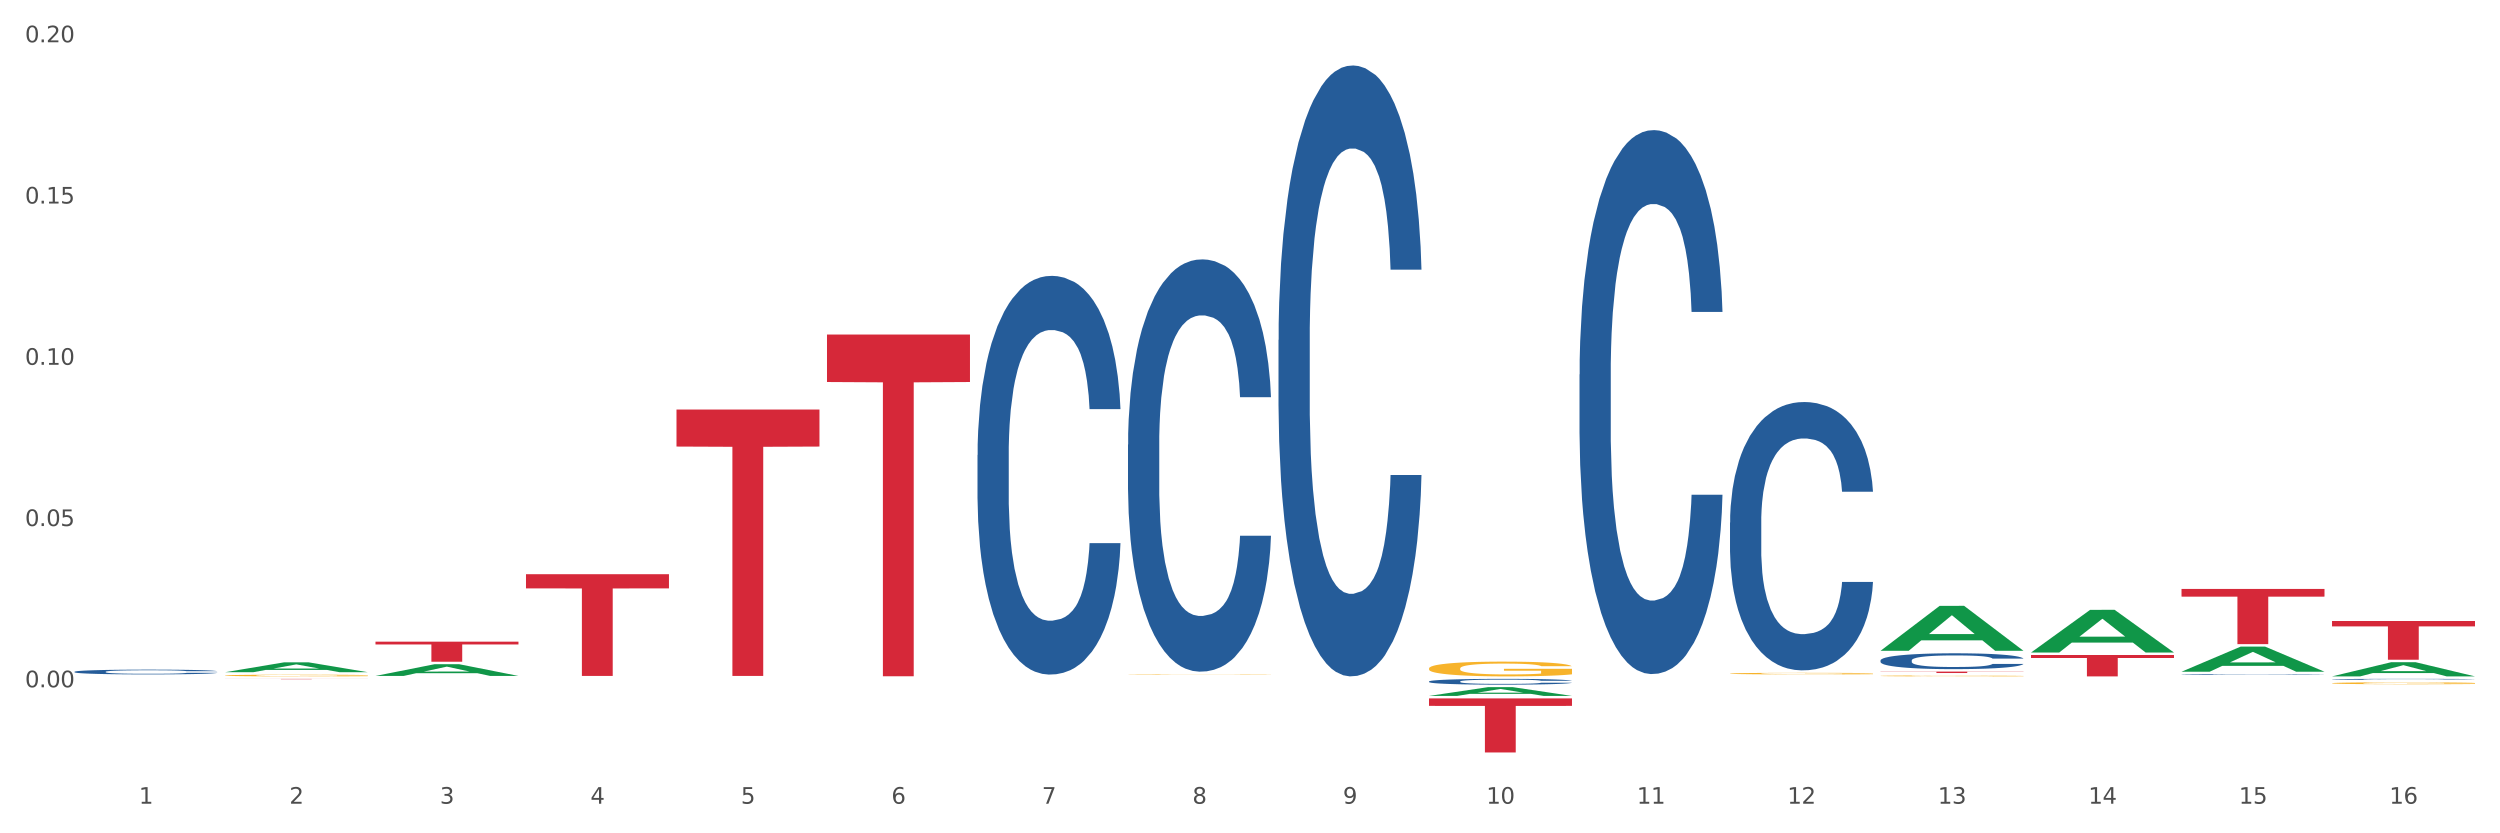
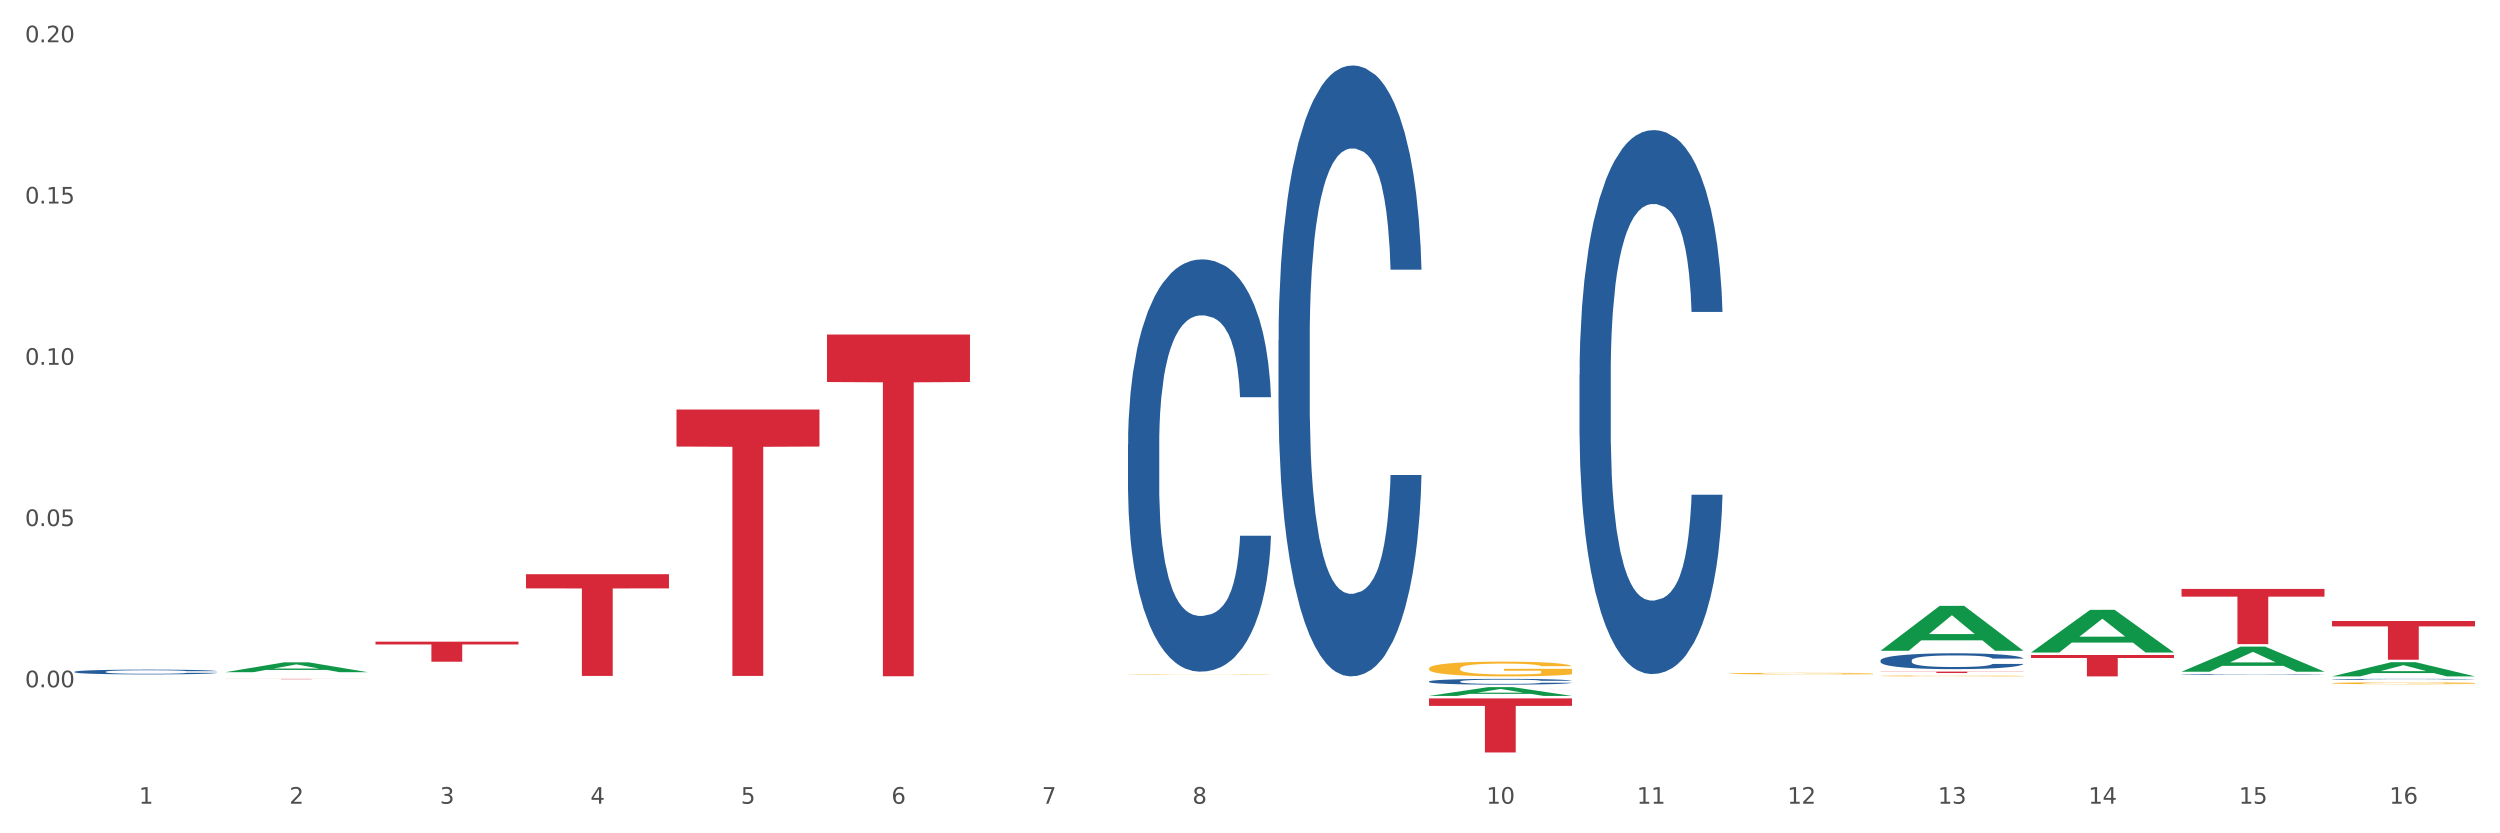
<svg xmlns="http://www.w3.org/2000/svg" xmlns:xlink="http://www.w3.org/1999/xlink" width="1080pt" height="360pt" viewBox="0 0 1080 360" version="1.1">
  <rect x="0" y="0" width="1080" height="360" fill="#333333" stroke="none" />
  <defs>
    <style type="text/css">*{stroke-linejoin: round; stroke-linecap: butt}</style>
  </defs>
  <g id="figure_1">
    <g id="patch_1">
      <path d="M 0 360  L 1080 360  L 1080 0  L 0 0  z " style="fill: #ffffff; stroke: #ffffff; stroke-linejoin: miter" />
    </g>
    <g id="axes_1">
      <g id="matplotlib.axis_1">
        <g id="xtick_1">
          <g id="text_1">
            <g style="fill: #4d4d4d" transform="translate(60.004 347.204) scale(0.096 -0.096)">
              <defs>
                <path id="DejaVuSans-31" d="M 794 531  L 1825 531  L 1825 4091  L 703 3866  L 703 4441  L 1819 4666  L 2450 4666  L 2450 531  L 3481 531  L 3481 0  L 794 0  L 794 531  z " transform="scale(0.016)" />
              </defs>
              <use xlink:href="#DejaVuSans-31" />
            </g>
          </g>
        </g>
        <g id="xtick_2">
          <g id="text_2">
            <g style="fill: #4d4d4d" transform="translate(125.021 347.204) scale(0.096 -0.096)">
              <defs>
                <path id="DejaVuSans-32" d="M 1228 531  L 3431 531  L 3431 0  L 469 0  L 469 531  Q 828 903 1448 1529  Q 2069 2156 2228 2338  Q 2531 2678 2651 2914  Q 2772 3150 2772 3378  Q 2772 3750 2511 3984  Q 2250 4219 1831 4219  Q 1534 4219 1204 4116  Q 875 4013 500 3803  L 500 4441  Q 881 4594 1212 4672  Q 1544 4750 1819 4750  Q 2544 4750 2975 4387  Q 3406 4025 3406 3419  Q 3406 3131 3298 2873  Q 3191 2616 2906 2266  Q 2828 2175 2409 1742  Q 1991 1309 1228 531  z " transform="scale(0.016)" />
              </defs>
              <use xlink:href="#DejaVuSans-32" />
            </g>
          </g>
        </g>
        <g id="xtick_3">
          <g id="text_3">
            <g style="fill: #4d4d4d" transform="translate(190.039 347.204) scale(0.096 -0.096)">
              <defs>
                <path id="DejaVuSans-33" d="M 2597 2516  Q 3050 2419 3304 2112  Q 3559 1806 3559 1356  Q 3559 666 3084 287  Q 2609 -91 1734 -91  Q 1441 -91 1130 -33  Q 819 25 488 141  L 488 750  Q 750 597 1062 519  Q 1375 441 1716 441  Q 2309 441 2620 675  Q 2931 909 2931 1356  Q 2931 1769 2642 2001  Q 2353 2234 1838 2234  L 1294 2234  L 1294 2753  L 1863 2753  Q 2328 2753 2575 2939  Q 2822 3125 2822 3475  Q 2822 3834 2567 4026  Q 2313 4219 1838 4219  Q 1578 4219 1281 4162  Q 984 4106 628 3988  L 628 4550  Q 988 4650 1302 4700  Q 1616 4750 1894 4750  Q 2613 4750 3031 4423  Q 3450 4097 3450 3541  Q 3450 3153 3228 2886  Q 3006 2619 2597 2516  z " transform="scale(0.016)" />
              </defs>
              <use xlink:href="#DejaVuSans-33" />
            </g>
          </g>
        </g>
        <g id="xtick_4">
          <g id="text_4">
            <g style="fill: #4d4d4d" transform="translate(255.056 347.204) scale(0.096 -0.096)">
              <defs>
                <path id="DejaVuSans-34" d="M 2419 4116  L 825 1625  L 2419 1625  L 2419 4116  z M 2253 4666  L 3047 4666  L 3047 1625  L 3713 1625  L 3713 1100  L 3047 1100  L 3047 0  L 2419 0  L 2419 1100  L 313 1100  L 313 1709  L 2253 4666  z " transform="scale(0.016)" />
              </defs>
              <use xlink:href="#DejaVuSans-34" />
            </g>
          </g>
        </g>
        <g id="xtick_5">
          <g id="text_5">
            <g style="fill: #4d4d4d" transform="translate(320.073 347.204) scale(0.096 -0.096)">
              <defs>
                <path id="DejaVuSans-35" d="M 691 4666  L 3169 4666  L 3169 4134  L 1269 4134  L 1269 2991  Q 1406 3038 1543 3061  Q 1681 3084 1819 3084  Q 2600 3084 3056 2656  Q 3513 2228 3513 1497  Q 3513 744 3044 326  Q 2575 -91 1722 -91  Q 1428 -91 1123 -41  Q 819 9 494 109  L 494 744  Q 775 591 1075 516  Q 1375 441 1709 441  Q 2250 441 2565 725  Q 2881 1009 2881 1497  Q 2881 1984 2565 2268  Q 2250 2553 1709 2553  Q 1456 2553 1204 2497  Q 953 2441 691 2322  L 691 4666  z " transform="scale(0.016)" />
              </defs>
              <use xlink:href="#DejaVuSans-35" />
            </g>
          </g>
        </g>
        <g id="xtick_6">
          <g id="text_6">
            <g style="fill: #4d4d4d" transform="translate(385.09 347.204) scale(0.096 -0.096)">
              <defs>
                <path id="DejaVuSans-36" d="M 2113 2584  Q 1688 2584 1439 2293  Q 1191 2003 1191 1497  Q 1191 994 1439 701  Q 1688 409 2113 409  Q 2538 409 2786 701  Q 3034 994 3034 1497  Q 3034 2003 2786 2293  Q 2538 2584 2113 2584  z M 3366 4563  L 3366 3988  Q 3128 4100 2886 4159  Q 2644 4219 2406 4219  Q 1781 4219 1451 3797  Q 1122 3375 1075 2522  Q 1259 2794 1537 2939  Q 1816 3084 2150 3084  Q 2853 3084 3261 2657  Q 3669 2231 3669 1497  Q 3669 778 3244 343  Q 2819 -91 2113 -91  Q 1303 -91 875 529  Q 447 1150 447 2328  Q 447 3434 972 4092  Q 1497 4750 2381 4750  Q 2619 4750 2861 4703  Q 3103 4656 3366 4563  z " transform="scale(0.016)" />
              </defs>
              <use xlink:href="#DejaVuSans-36" />
            </g>
          </g>
        </g>
        <g id="xtick_7">
          <g id="text_7">
            <g style="fill: #4d4d4d" transform="translate(450.108 347.204) scale(0.096 -0.096)">
              <defs>
                <path id="DejaVuSans-37" d="M 525 4666  L 3525 4666  L 3525 4397  L 1831 0  L 1172 0  L 2766 4134  L 525 4134  L 525 4666  z " transform="scale(0.016)" />
              </defs>
              <use xlink:href="#DejaVuSans-37" />
            </g>
          </g>
        </g>
        <g id="xtick_8">
          <g id="text_8">
            <g style="fill: #4d4d4d" transform="translate(515.125 347.204) scale(0.096 -0.096)">
              <defs>
                <path id="DejaVuSans-38" d="M 2034 2216  Q 1584 2216 1326 1975  Q 1069 1734 1069 1313  Q 1069 891 1326 650  Q 1584 409 2034 409  Q 2484 409 2743 651  Q 3003 894 3003 1313  Q 3003 1734 2745 1975  Q 2488 2216 2034 2216  z M 1403 2484  Q 997 2584 770 2862  Q 544 3141 544 3541  Q 544 4100 942 4425  Q 1341 4750 2034 4750  Q 2731 4750 3128 4425  Q 3525 4100 3525 3541  Q 3525 3141 3298 2862  Q 3072 2584 2669 2484  Q 3125 2378 3379 2068  Q 3634 1759 3634 1313  Q 3634 634 3220 271  Q 2806 -91 2034 -91  Q 1263 -91 848 271  Q 434 634 434 1313  Q 434 1759 690 2068  Q 947 2378 1403 2484  z M 1172 3481  Q 1172 3119 1398 2916  Q 1625 2713 2034 2713  Q 2441 2713 2670 2916  Q 2900 3119 2900 3481  Q 2900 3844 2670 4047  Q 2441 4250 2034 4250  Q 1625 4250 1398 4047  Q 1172 3844 1172 3481  z " transform="scale(0.016)" />
              </defs>
              <use xlink:href="#DejaVuSans-38" />
            </g>
          </g>
        </g>
        <g id="xtick_9">
          <g id="text_9">
            <g style="fill: #4d4d4d" transform="translate(580.142 347.204) scale(0.096 -0.096)">
              <defs>
-                 <path id="DejaVuSans-39" d="M 703 97  L 703 672  Q 941 559 1184 500  Q 1428 441 1663 441  Q 2288 441 2617 861  Q 2947 1281 2994 2138  Q 2813 1869 2534 1725  Q 2256 1581 1919 1581  Q 1219 1581 811 2004  Q 403 2428 403 3163  Q 403 3881 828 4315  Q 1253 4750 1959 4750  Q 2769 4750 3195 4129  Q 3622 3509 3622 2328  Q 3622 1225 3098 567  Q 2575 -91 1691 -91  Q 1453 -91 1209 -44  Q 966 3 703 97  z M 1959 2075  Q 2384 2075 2632 2365  Q 2881 2656 2881 3163  Q 2881 3666 2632 3958  Q 2384 4250 1959 4250  Q 1534 4250 1286 3958  Q 1038 3666 1038 3163  Q 1038 2656 1286 2365  Q 1534 2075 1959 2075  z " transform="scale(0.016)" />
-               </defs>
+                 </defs>
              <use xlink:href="#DejaVuSans-39" />
            </g>
          </g>
        </g>
        <g id="xtick_10">
          <g id="text_10">
            <g style="fill: #4d4d4d" transform="translate(642.105 347.204) scale(0.096 -0.096)">
              <defs>
                <path id="DejaVuSans-30" d="M 2034 4250  Q 1547 4250 1301 3770  Q 1056 3291 1056 2328  Q 1056 1369 1301 889  Q 1547 409 2034 409  Q 2525 409 2770 889  Q 3016 1369 3016 2328  Q 3016 3291 2770 3770  Q 2525 4250 2034 4250  z M 2034 4750  Q 2819 4750 3233 4129  Q 3647 3509 3647 2328  Q 3647 1150 3233 529  Q 2819 -91 2034 -91  Q 1250 -91 836 529  Q 422 1150 422 2328  Q 422 3509 836 4129  Q 1250 4750 2034 4750  z " transform="scale(0.016)" />
              </defs>
              <use xlink:href="#DejaVuSans-31" />
              <use xlink:href="#DejaVuSans-30" transform="translate(63.623 0)" />
            </g>
          </g>
        </g>
        <g id="xtick_11">
          <g id="text_11">
            <g style="fill: #4d4d4d" transform="translate(707.123 347.204) scale(0.096 -0.096)">
              <use xlink:href="#DejaVuSans-31" />
              <use xlink:href="#DejaVuSans-31" transform="translate(63.623 0)" />
            </g>
          </g>
        </g>
        <g id="xtick_12">
          <g id="text_12">
            <g style="fill: #4d4d4d" transform="translate(772.14 347.204) scale(0.096 -0.096)">
              <use xlink:href="#DejaVuSans-31" />
              <use xlink:href="#DejaVuSans-32" transform="translate(63.623 0)" />
            </g>
          </g>
        </g>
        <g id="xtick_13">
          <g id="text_13">
            <g style="fill: #4d4d4d" transform="translate(837.157 347.204) scale(0.096 -0.096)">
              <use xlink:href="#DejaVuSans-31" />
              <use xlink:href="#DejaVuSans-33" transform="translate(63.623 0)" />
            </g>
          </g>
        </g>
        <g id="xtick_14">
          <g id="text_14">
            <g style="fill: #4d4d4d" transform="translate(902.174 347.204) scale(0.096 -0.096)">
              <use xlink:href="#DejaVuSans-31" />
              <use xlink:href="#DejaVuSans-34" transform="translate(63.623 0)" />
            </g>
          </g>
        </g>
        <g id="xtick_15">
          <g id="text_15">
            <g style="fill: #4d4d4d" transform="translate(967.192 347.204) scale(0.096 -0.096)">
              <use xlink:href="#DejaVuSans-31" />
              <use xlink:href="#DejaVuSans-35" transform="translate(63.623 0)" />
            </g>
          </g>
        </g>
        <g id="xtick_16">
          <g id="text_16">
            <g style="fill: #4d4d4d" transform="translate(1032.209 347.204) scale(0.096 -0.096)">
              <use xlink:href="#DejaVuSans-31" />
              <use xlink:href="#DejaVuSans-36" transform="translate(63.623 0)" />
            </g>
          </g>
        </g>
        <g id="xtick_17" />
        <g id="xtick_18" />
        <g id="xtick_19" />
        <g id="xtick_20" />
        <g id="xtick_21" />
        <g id="xtick_22" />
        <g id="xtick_23" />
        <g id="xtick_24" />
        <g id="xtick_25" />
        <g id="xtick_26" />
        <g id="xtick_27" />
        <g id="xtick_28" />
        <g id="xtick_29" />
        <g id="xtick_30" />
        <g id="xtick_31" />
      </g>
      <g id="matplotlib.axis_2">
        <g id="ytick_1">
          <g id="text_17">
            <g style="fill: #4d4d4d" transform="translate(10.8 296.911) scale(0.096 -0.096)">
              <defs>
                <path id="DejaVuSans-2e" d="M 684 794  L 1344 794  L 1344 0  L 684 0  L 684 794  z " transform="scale(0.016)" />
              </defs>
              <use xlink:href="#DejaVuSans-30" />
              <use xlink:href="#DejaVuSans-2e" transform="translate(63.623 0)" />
              <use xlink:href="#DejaVuSans-30" transform="translate(95.41 0)" />
              <use xlink:href="#DejaVuSans-30" transform="translate(159.033 0)" />
            </g>
          </g>
        </g>
        <g id="ytick_2">
          <g id="text_18">
            <g style="fill: #4d4d4d" transform="translate(10.8 227.251) scale(0.096 -0.096)">
              <use xlink:href="#DejaVuSans-30" />
              <use xlink:href="#DejaVuSans-2e" transform="translate(63.623 0)" />
              <use xlink:href="#DejaVuSans-30" transform="translate(95.41 0)" />
              <use xlink:href="#DejaVuSans-35" transform="translate(159.033 0)" />
            </g>
          </g>
        </g>
        <g id="ytick_3">
          <g id="text_19">
            <g style="fill: #4d4d4d" transform="translate(10.8 157.592) scale(0.096 -0.096)">
              <use xlink:href="#DejaVuSans-30" />
              <use xlink:href="#DejaVuSans-2e" transform="translate(63.623 0)" />
              <use xlink:href="#DejaVuSans-31" transform="translate(95.41 0)" />
              <use xlink:href="#DejaVuSans-30" transform="translate(159.033 0)" />
            </g>
          </g>
        </g>
        <g id="ytick_4">
          <g id="text_20">
            <g style="fill: #4d4d4d" transform="translate(10.8 87.932) scale(0.096 -0.096)">
              <use xlink:href="#DejaVuSans-30" />
              <use xlink:href="#DejaVuSans-2e" transform="translate(63.623 0)" />
              <use xlink:href="#DejaVuSans-31" transform="translate(95.41 0)" />
              <use xlink:href="#DejaVuSans-35" transform="translate(159.033 0)" />
            </g>
          </g>
        </g>
        <g id="ytick_5">
          <g id="text_21">
            <g style="fill: #4d4d4d" transform="translate(10.8 18.273) scale(0.096 -0.096)">
              <use xlink:href="#DejaVuSans-30" />
              <use xlink:href="#DejaVuSans-2e" transform="translate(63.623 0)" />
              <use xlink:href="#DejaVuSans-32" transform="translate(95.41 0)" />
              <use xlink:href="#DejaVuSans-30" transform="translate(159.033 0)" />
            </g>
          </g>
        </g>
        <g id="ytick_6" />
        <g id="ytick_7" />
        <g id="ytick_8" />
        <g id="ytick_9" />
        <g id="ytick_10" />
      </g>
      <g id="PolyCollection_1">
-         <path d="M 162.209 291.996  L 162.273 291.991  L 187.744 286.935  L 198.314 286.931  L 223.976 292.005  L 211.75 292.005  L 206.21 290.824  L 179.912 290.824  L 179.721 290.843  L 174.372 292.005  L 162.209 292.005  L 162.209 291.996  L 183.223 290.118  L 202.899 290.114  L 193.156 288.012  L 193.029 288.003  L 192.902 288.017  L 183.159 290.114  L 183.223 290.118  L 162.209 291.996  z " clip-path="url(#pa0797904e7)" style="fill: #109648" />
        <path d="M 162.209 277.205  L 223.976 277.205  L 223.976 278.41  L 199.679 278.418  L 199.679 285.871  L 186.36 285.871  L 186.36 278.418  L 162.209 278.41  L 162.209 277.213  L 162.209 277.205  z " clip-path="url(#pa0797904e7)" style="fill: #d62839" />
        <path d="M 227.227 248.068  L 288.993 248.068  L 288.993 254.174  L 264.696 254.215  L 264.696 292.007  L 251.377 292.007  L 251.377 254.215  L 227.227 254.174  L 227.227 248.109  L 227.227 248.068  z " clip-path="url(#pa0797904e7)" style="fill: #d62839" />
        <path d="M 292.244 176.924  L 354.01 176.924  L 354.01 192.914  L 329.714 193.022  L 329.714 291.99  L 316.394 291.99  L 316.394 193.022  L 292.244 192.914  L 292.244 177.032  L 292.244 176.924  z " clip-path="url(#pa0797904e7)" style="fill: #d62839" />
        <path d="M 97.192 293.278  L 158.959 293.278  L 158.959 293.299  L 134.662 293.299  L 134.662 293.425  L 121.343 293.425  L 121.343 293.299  L 97.192 293.299  L 97.192 293.278  L 97.192 293.278  z " clip-path="url(#pa0797904e7)" style="fill: #d62839" />
        <path d="M 812.382 290.13  L 874.148 290.13  L 874.148 290.215  L 849.852 290.215  L 849.852 290.743  L 836.532 290.743  L 836.532 290.215  L 812.382 290.215  L 812.382 290.13  L 812.382 290.13  z " clip-path="url(#pa0797904e7)" style="fill: #d62839" />
        <path d="M 877.399 282.969  L 939.166 282.969  L 939.166 284.252  L 914.869 284.261  L 914.869 292.203  L 901.549 292.203  L 901.549 284.261  L 877.399 284.252  L 877.399 282.977  L 877.399 282.969  z " clip-path="url(#pa0797904e7)" style="fill: #d62839" />
        <path d="M 357.261 144.514  L 419.028 144.514  L 419.028 165.029  L 394.731 165.167  L 394.731 292.137  L 381.412 292.137  L 381.412 165.167  L 357.261 165.029  L 357.261 144.653  L 357.261 144.514  z " clip-path="url(#pa0797904e7)" style="fill: #d62839" />
        <path d="M 1007.434 268.266  L 1069.2 268.266  L 1069.2 270.593  L 1044.903 270.608  L 1044.903 285.011  L 1031.584 285.011  L 1031.584 270.608  L 1007.434 270.593  L 1007.434 268.281  L 1007.434 268.266  z " clip-path="url(#pa0797904e7)" style="fill: #d62839" />
        <path d="M 942.416 254.432  L 1004.183 254.432  L 1004.183 257.745  L 979.886 257.767  L 979.886 278.272  L 966.567 278.272  L 966.567 257.767  L 942.416 257.745  L 942.416 254.454  L 942.416 254.432  z " clip-path="url(#pa0797904e7)" style="fill: #d62839" />
        <path d="M 617.33 301.698  L 679.097 301.698  L 679.097 304.946  L 654.8 304.968  L 654.8 325.07  L 641.481 325.07  L 641.481 304.968  L 617.33 304.946  L 617.33 301.72  L 617.33 301.698  z " clip-path="url(#pa0797904e7)" style="fill: #d62839" />
        <path d="M 812.382 291.988  L 812.455 291.988  L 812.455 291.975  L 812.601 291.963  L 813.33 291.936  L 814.424 291.913  L 815.226 291.901  L 816.028 291.891  L 816.976 291.881  L 818.143 291.871  L 820.258 291.856  L 821.57 291.848  L 823.175 291.84  L 826.092 291.829  L 828.206 291.822  L 830.394 291.817  L 833.967 291.81  L 836.301 291.807  L 838.78 291.805  L 841.77 291.803  L 844.031 291.803  L 848.99 291.804  L 853.219 291.807  L 855.261 291.81  L 857.886 291.814  L 859.272 291.817  L 861.532 291.823  L 863.866 291.831  L 865.47 291.837  L 867.877 291.85  L 869.7 291.862  L 871.377 291.878  L 872.252 291.888  L 872.909 291.898  L 873.492 291.909  L 874.075 291.927  L 860.949 291.927  L 860.439 291.915  L 859.636 291.903  L 858.47 291.891  L 857.449 291.883  L 855.699 291.874  L 854.094 291.869  L 852.417 291.864  L 850.375 291.86  L 848.771 291.859  L 846.51 291.857  L 842.062 291.858  L 839.072 291.86  L 837.03 291.864  L 835.717 291.867  L 834.551 291.871  L 833.238 291.876  L 831.707 291.884  L 830.613 291.891  L 829.519 291.9  L 828.644 291.908  L 827.842 291.919  L 827.185 291.93  L 826.675 291.941  L 826.237 291.955  L 825.873 291.978  L 825.873 292.028  L 826.019 292.039  L 826.383 292.054  L 826.821 292.066  L 827.55 292.079  L 828.206 292.088  L 829.446 292.101  L 830.832 292.112  L 831.925 292.119  L 833.019 292.125  L 834.915 292.133  L 837.03 292.14  L 838.853 292.144  L 841.333 292.147  L 843.01 292.149  L 844.468 292.15  L 848.042 292.15  L 850.594 292.149  L 853.438 292.146  L 855.626 292.143  L 857.449 292.139  L 859.491 292.132  L 860.803 292.126  L 860.803 292.049  L 844.76 292.049  L 844.76 291.998  L 874.148 291.998  L 874.148 292.147  L 872.909 292.155  L 871.523 292.162  L 870.065 292.168  L 867.877 292.176  L 865.252 292.183  L 862.918 292.188  L 860.439 292.193  L 857.522 292.197  L 853.73 292.2  L 851.396 292.202  L 848.479 292.203  L 845.052 292.203  L 842.062 292.203  L 839.145 292.201  L 836.082 292.198  L 833.092 292.193  L 830.832 292.188  L 828.571 292.182  L 826.164 292.175  L 824.268 292.167  L 822.81 292.161  L 821.206 292.152  L 819.455 292.141  L 818.143 292.131  L 816.976 292.121  L 815.736 292.108  L 814.861 292.097  L 813.986 292.082  L 813.476 292.072  L 812.892 292.055  L 812.455 292.032  L 812.382 291.988  z " clip-path="url(#pa0797904e7)" style="fill: #f7b32b" />
        <path d="M 617.33 288.769  L 617.403 288.764  L 617.403 288.554  L 617.549 288.373  L 618.278 287.936  L 619.372 287.574  L 620.174 287.382  L 620.976 287.224  L 621.924 287.067  L 623.091 286.904  L 625.206 286.665  L 626.519 286.542  L 628.123 286.414  L 631.04 286.227  L 633.155 286.123  L 635.342 286.035  L 638.916 285.93  L 641.249 285.884  L 643.729 285.849  L 646.718 285.825  L 648.979 285.819  L 653.938 285.837  L 658.167 285.889  L 660.209 285.93  L 662.835 286  L 664.22 286.047  L 666.481 286.14  L 668.814 286.262  L 670.419 286.367  L 672.825 286.566  L 674.648 286.764  L 676.325 287.009  L 677.201 287.178  L 677.857 287.335  L 678.44 287.516  L 679.024 287.802  L 665.897 287.802  L 665.387 287.598  L 664.585 287.405  L 663.418 287.219  L 662.397 287.102  L 660.647 286.956  L 659.043 286.863  L 657.365 286.793  L 655.323 286.735  L 653.719 286.706  L 651.458 286.682  L 647.01 286.688  L 644.02 286.735  L 641.978 286.793  L 640.666 286.845  L 639.499 286.904  L 638.186 286.985  L 636.655 287.108  L 635.561 287.219  L 634.467 287.359  L 633.592 287.498  L 632.79 287.662  L 632.134 287.837  L 631.623 288.017  L 631.186 288.239  L 630.821 288.606  L 630.821 289.405  L 630.967 289.586  L 631.332 289.825  L 631.769 290.005  L 632.498 290.221  L 633.155 290.367  L 634.394 290.577  L 635.78 290.752  L 636.874 290.862  L 637.968 290.956  L 639.864 291.084  L 641.978 291.189  L 643.801 291.253  L 646.281 291.311  L 647.958 291.335  L 649.417 291.346  L 652.99 291.346  L 655.542 291.329  L 658.386 291.288  L 660.574 291.236  L 662.397 291.171  L 664.439 291.067  L 665.752 290.967  L 665.752 289.749  L 649.708 289.743  L 649.708 288.933  L 679.097 288.933  L 679.097 291.311  L 677.857 291.434  L 676.471 291.545  L 675.013 291.644  L 672.825 291.766  L 670.2 291.883  L 667.866 291.964  L 665.387 292.034  L 662.47 292.098  L 658.678 292.157  L 656.344 292.18  L 653.427 292.198  L 650 292.203  L 647.01 292.192  L 644.093 292.163  L 641.03 292.11  L 638.041 292.034  L 635.78 291.959  L 633.519 291.865  L 631.113 291.743  L 629.217 291.626  L 627.758 291.521  L 626.154 291.387  L 624.404 291.212  L 623.091 291.055  L 621.924 290.892  L 620.685 290.682  L 619.81 290.501  L 618.934 290.274  L 618.424 290.105  L 617.841 289.842  L 617.403 289.475  L 617.33 288.769  z " clip-path="url(#pa0797904e7)" style="fill: #f7b32b" />
        <path d="M 812.382 285.297  L 812.455 285.29  L 812.455 285.115  L 812.674 284.877  L 813.477 284.439  L 814.499 284.108  L 816.251 283.72  L 817.201 283.557  L 818.442 283.376  L 820.997 283.082  L 823.917 282.831  L 825.962 282.694  L 827.495 282.606  L 830.926 282.45  L 832.898 282.381  L 834.942 282.325  L 836.694 282.287  L 839.615 282.243  L 841.951 282.224  L 844.652 282.218  L 846.916 282.224  L 849.909 282.249  L 854.29 282.325  L 855.969 282.368  L 858.232 282.443  L 860.568 282.544  L 862.467 282.644  L 864.657 282.788  L 866.92 282.975  L 869.111 283.213  L 870.644 283.432  L 871.885 283.664  L 872.98 283.945  L 873.783 284.252  L 874.148 284.508  L 860.787 284.508  L 860.422 284.277  L 859.692 284.026  L 858.962 283.858  L 858.159 283.72  L 856.918 283.563  L 855.823 283.463  L 853.998 283.344  L 852.318 283.269  L 850.931 283.226  L 849.252 283.188  L 845.674 283.151  L 843.119 283.151  L 841.513 283.163  L 839.542 283.194  L 837.862 283.238  L 835.891 283.313  L 834.358 283.395  L 832.825 283.501  L 831.949 283.576  L 830.634 283.714  L 829.758 283.826  L 828.59 284.02  L 827.933 284.158  L 826.765 284.515  L 826.254 284.777  L 826.035 284.959  L 825.889 285.159  L 825.889 286.135  L 826.327 286.573  L 826.692 286.761  L 827.276 286.974  L 828.371 287.249  L 829.977 287.518  L 831.657 287.712  L 833.044 287.831  L 834.358 287.918  L 835.672 287.987  L 837.278 288.05  L 838.592 288.087  L 840.564 288.125  L 842.9 288.144  L 844.725 288.144  L 848.449 288.112  L 850.128 288.081  L 851.734 288.037  L 853.486 287.968  L 854.874 287.893  L 855.677 287.837  L 856.991 287.718  L 858.013 287.593  L 858.889 287.449  L 859.473 287.324  L 860.13 287.136  L 860.641 286.923  L 860.787 286.811  L 874.148 286.811  L 873.856 287.036  L 873.345 287.255  L 872.323 287.549  L 871.52 287.718  L 870.279 287.925  L 868.965 288.1  L 867.139 288.294  L 865.46 288.438  L 863.708 288.563  L 861.81 288.675  L 858.378 288.832  L 857.137 288.876  L 854.509 288.951  L 852.464 288.995  L 849.471 289.038  L 846.405 289.063  L 843.192 289.07  L 840.345 289.057  L 837.205 289.02  L 835.234 288.982  L 833.044 288.926  L 830.488 288.838  L 828.079 288.732  L 825.816 288.607  L 823.698 288.463  L 821.727 288.3  L 819.172 288.031  L 817.274 287.768  L 815.886 287.524  L 814.937 287.318  L 813.988 287.055  L 813.477 286.873  L 812.674 286.435  L 812.382 286.029  L 812.382 285.297  z " clip-path="url(#pa0797904e7)" style="fill: #255c99" />
        <path d="M 942.416 291.406  L 942.489 291.405  L 942.489 291.396  L 942.708 291.384  L 943.512 291.362  L 944.534 291.345  L 946.286 291.325  L 947.235 291.316  L 948.476 291.307  L 951.032 291.292  L 953.952 291.279  L 955.996 291.272  L 957.529 291.267  L 960.961 291.259  L 962.932 291.256  L 964.976 291.253  L 966.729 291.251  L 969.649 291.249  L 971.985 291.248  L 974.687 291.247  L 976.95 291.248  L 979.943 291.249  L 984.324 291.253  L 986.003 291.255  L 988.267 291.259  L 990.603 291.264  L 992.501 291.269  L 994.691 291.277  L 996.955 291.286  L 999.145 291.299  L 1000.678 291.31  L 1001.919 291.322  L 1003.015 291.336  L 1003.818 291.352  L 1004.183 291.365  L 990.822 291.365  L 990.457 291.353  L 989.727 291.34  L 988.997 291.332  L 988.194 291.325  L 986.952 291.317  L 985.857 291.311  L 984.032 291.305  L 982.353 291.301  L 980.966 291.299  L 979.286 291.297  L 975.709 291.295  L 973.154 291.295  L 971.547 291.296  L 969.576 291.298  L 967.897 291.3  L 965.926 291.304  L 964.392 291.308  L 962.859 291.313  L 961.983 291.317  L 960.669 291.324  L 959.793 291.33  L 958.625 291.34  L 957.967 291.347  L 956.799 291.366  L 956.288 291.379  L 956.069 291.388  L 955.923 291.399  L 955.923 291.449  L 956.361 291.471  L 956.726 291.481  L 957.31 291.492  L 958.406 291.506  L 960.012 291.52  L 961.691 291.53  L 963.078 291.536  L 964.392 291.541  L 965.707 291.544  L 967.313 291.547  L 968.627 291.549  L 970.598 291.551  L 972.935 291.552  L 974.76 291.552  L 978.483 291.551  L 980.163 291.549  L 981.769 291.547  L 983.521 291.543  L 984.908 291.539  L 985.711 291.537  L 987.025 291.53  L 988.048 291.524  L 988.924 291.517  L 989.508 291.51  L 990.165 291.5  L 990.676 291.49  L 990.822 291.484  L 1004.183 291.484  L 1003.891 291.495  L 1003.38 291.507  L 1002.358 291.522  L 1001.554 291.53  L 1000.313 291.541  L 998.999 291.55  L 997.174 291.56  L 995.495 291.567  L 993.742 291.574  L 991.844 291.58  L 988.413 291.588  L 987.171 291.59  L 984.543 291.594  L 982.499 291.596  L 979.505 291.598  L 976.439 291.6  L 973.227 291.6  L 970.379 291.599  L 967.24 291.597  L 965.268 291.595  L 963.078 291.593  L 960.523 291.588  L 958.114 291.583  L 955.85 291.576  L 953.733 291.569  L 951.762 291.56  L 949.206 291.547  L 947.308 291.533  L 945.921 291.52  L 944.972 291.51  L 944.023 291.496  L 943.512 291.487  L 942.708 291.464  L 942.416 291.443  L 942.416 291.406  z " clip-path="url(#pa0797904e7)" style="fill: #255c99" />
        <path d="M 1007.434 293.459  L 1007.507 293.459  L 1007.507 293.448  L 1007.726 293.432  L 1008.529 293.405  L 1009.551 293.383  L 1011.303 293.359  L 1012.252 293.348  L 1013.493 293.337  L 1016.049 293.318  L 1018.969 293.302  L 1021.013 293.294  L 1022.547 293.288  L 1025.978 293.278  L 1027.949 293.274  L 1029.994 293.27  L 1031.746 293.268  L 1034.666 293.265  L 1037.003 293.264  L 1039.704 293.263  L 1041.967 293.264  L 1044.961 293.265  L 1049.341 293.27  L 1051.021 293.273  L 1053.284 293.278  L 1055.62 293.284  L 1057.518 293.29  L 1059.709 293.3  L 1061.972 293.311  L 1064.162 293.327  L 1065.696 293.34  L 1066.937 293.355  L 1068.032 293.373  L 1068.835 293.393  L 1069.2 293.409  L 1055.839 293.409  L 1055.474 293.394  L 1054.744 293.378  L 1054.014 293.368  L 1053.211 293.359  L 1051.97 293.349  L 1050.875 293.342  L 1049.049 293.335  L 1047.37 293.33  L 1045.983 293.327  L 1044.304 293.325  L 1040.726 293.323  L 1038.171 293.323  L 1036.565 293.323  L 1034.593 293.325  L 1032.914 293.328  L 1030.943 293.333  L 1029.41 293.338  L 1027.876 293.345  L 1027 293.35  L 1025.686 293.358  L 1024.81 293.366  L 1023.642 293.378  L 1022.985 293.387  L 1021.817 293.409  L 1021.306 293.426  L 1021.086 293.438  L 1020.94 293.45  L 1020.94 293.512  L 1021.379 293.54  L 1021.744 293.552  L 1022.328 293.566  L 1023.423 293.583  L 1025.029 293.6  L 1026.708 293.613  L 1028.095 293.62  L 1029.41 293.626  L 1030.724 293.63  L 1032.33 293.634  L 1033.644 293.637  L 1035.615 293.639  L 1037.952 293.64  L 1039.777 293.64  L 1043.501 293.638  L 1045.18 293.636  L 1046.786 293.633  L 1048.538 293.629  L 1049.925 293.624  L 1050.728 293.621  L 1052.043 293.613  L 1053.065 293.605  L 1053.941 293.596  L 1054.525 293.588  L 1055.182 293.576  L 1055.693 293.563  L 1055.839 293.555  L 1069.2 293.555  L 1068.908 293.57  L 1068.397 293.584  L 1067.375 293.602  L 1066.572 293.613  L 1065.33 293.626  L 1064.016 293.637  L 1062.191 293.65  L 1060.512 293.659  L 1058.76 293.667  L 1056.861 293.674  L 1053.43 293.684  L 1052.189 293.687  L 1049.56 293.691  L 1047.516 293.694  L 1044.523 293.697  L 1041.456 293.699  L 1038.244 293.699  L 1035.396 293.698  L 1032.257 293.696  L 1030.286 293.693  L 1028.095 293.69  L 1025.54 293.684  L 1023.131 293.678  L 1020.867 293.67  L 1018.75 293.66  L 1016.779 293.65  L 1014.224 293.633  L 1012.325 293.616  L 1010.938 293.601  L 1009.989 293.588  L 1009.04 293.571  L 1008.529 293.559  L 1007.726 293.531  L 1007.434 293.506  L 1007.434 293.459  z " clip-path="url(#pa0797904e7)" style="fill: #255c99" />
        <path d="M 32.175 290.206  L 32.248 290.204  L 32.248 290.152  L 32.467 290.08  L 33.27 289.948  L 34.292 289.848  L 36.045 289.731  L 36.994 289.682  L 38.235 289.627  L 40.79 289.538  L 43.711 289.463  L 45.755 289.422  L 47.288 289.395  L 50.72 289.348  L 52.691 289.327  L 54.735 289.31  L 56.487 289.299  L 59.408 289.286  L 61.744 289.28  L 64.445 289.278  L 66.709 289.28  L 69.702 289.288  L 74.083 289.31  L 75.762 289.323  L 78.025 289.346  L 80.362 289.376  L 82.26 289.406  L 84.45 289.45  L 86.713 289.506  L 88.904 289.578  L 90.437 289.644  L 91.678 289.714  L 92.773 289.799  L 93.576 289.891  L 93.941 289.969  L 80.581 289.969  L 80.216 289.899  L 79.485 289.823  L 78.755 289.772  L 77.952 289.731  L 76.711 289.684  L 75.616 289.654  L 73.791 289.618  L 72.111 289.595  L 70.724 289.582  L 69.045 289.571  L 65.468 289.559  L 62.912 289.559  L 61.306 289.563  L 59.335 289.572  L 57.655 289.586  L 55.684 289.608  L 54.151 289.633  L 52.618 289.665  L 51.742 289.688  L 50.427 289.729  L 49.551 289.763  L 48.383 289.821  L 47.726 289.863  L 46.558 289.97  L 46.047 290.05  L 45.828 290.104  L 45.682 290.165  L 45.682 290.459  L 46.12 290.591  L 46.485 290.648  L 47.069 290.712  L 48.164 290.795  L 49.77 290.876  L 51.45 290.934  L 52.837 290.97  L 54.151 290.997  L 55.465 291.017  L 57.071 291.036  L 58.386 291.048  L 60.357 291.059  L 62.693 291.065  L 64.518 291.065  L 68.242 291.055  L 69.921 291.046  L 71.527 291.032  L 73.28 291.012  L 74.667 290.989  L 75.47 290.972  L 76.784 290.936  L 77.806 290.899  L 78.682 290.855  L 79.266 290.817  L 79.923 290.761  L 80.435 290.697  L 80.581 290.663  L 93.941 290.663  L 93.649 290.731  L 93.138 290.797  L 92.116 290.885  L 91.313 290.936  L 90.072 290.999  L 88.758 291.051  L 86.932 291.11  L 85.253 291.153  L 83.501 291.191  L 81.603 291.225  L 78.171 291.272  L 76.93 291.285  L 74.302 291.308  L 72.257 291.321  L 69.264 291.334  L 66.198 291.342  L 62.985 291.344  L 60.138 291.34  L 56.998 291.329  L 55.027 291.317  L 52.837 291.3  L 50.281 291.274  L 47.872 291.242  L 45.609 291.204  L 43.492 291.161  L 41.52 291.112  L 38.965 291.031  L 37.067 290.951  L 35.679 290.878  L 34.73 290.816  L 33.781 290.736  L 33.27 290.682  L 32.467 290.55  L 32.175 290.427  L 32.175 290.206  z " clip-path="url(#pa0797904e7)" style="fill: #255c99" />
-         <path d="M 422.278 196.565  L 422.351 196.408  L 422.351 192.003  L 422.57 186.026  L 423.374 175.014  L 424.396 166.677  L 426.148 156.924  L 427.097 152.834  L 428.338 148.272  L 430.894 140.879  L 433.814 134.587  L 435.858 131.126  L 437.391 128.924  L 440.823 124.991  L 442.794 123.261  L 444.839 121.845  L 446.591 120.901  L 449.511 119.8  L 451.847 119.328  L 454.549 119.171  L 456.812 119.328  L 459.806 119.958  L 464.186 121.845  L 465.865 122.946  L 468.129 124.834  L 470.465 127.351  L 472.363 129.868  L 474.554 133.486  L 476.817 138.205  L 479.007 144.183  L 480.54 149.688  L 481.782 155.509  L 482.877 162.587  L 483.68 170.295  L 484.045 176.745  L 470.684 176.745  L 470.319 170.924  L 469.589 164.632  L 468.859 160.385  L 468.056 156.924  L 466.814 152.992  L 465.719 150.475  L 463.894 147.486  L 462.215 145.598  L 460.828 144.497  L 459.148 143.553  L 455.571 142.609  L 453.016 142.609  L 451.409 142.924  L 449.438 143.711  L 447.759 144.812  L 445.788 146.699  L 444.254 148.744  L 442.721 151.419  L 441.845 153.306  L 440.531 156.767  L 439.655 159.598  L 438.487 164.475  L 437.83 167.936  L 436.661 176.902  L 436.15 183.509  L 435.931 188.071  L 435.785 193.104  L 435.785 217.644  L 436.223 228.655  L 436.588 233.375  L 437.172 238.723  L 438.268 245.644  L 439.874 252.409  L 441.553 257.285  L 442.94 260.274  L 444.254 262.476  L 445.569 264.206  L 447.175 265.779  L 448.489 266.723  L 450.46 267.667  L 452.797 268.139  L 454.622 268.139  L 458.345 267.352  L 460.025 266.566  L 461.631 265.465  L 463.383 263.734  L 464.77 261.847  L 465.573 260.431  L 466.887 257.442  L 467.91 254.296  L 468.786 250.678  L 469.37 247.532  L 470.027 242.813  L 470.538 237.465  L 470.684 234.633  L 484.045 234.633  L 483.753 240.296  L 483.242 245.802  L 482.22 253.195  L 481.416 257.442  L 480.175 262.633  L 478.861 267.038  L 477.036 271.914  L 475.357 275.532  L 473.604 278.678  L 471.706 281.51  L 468.275 285.443  L 467.034 286.544  L 464.405 288.431  L 462.361 289.533  L 459.367 290.634  L 456.301 291.263  L 453.089 291.42  L 450.241 291.106  L 447.102 290.162  L 445.131 289.218  L 442.94 287.802  L 440.385 285.6  L 437.976 282.926  L 435.712 279.78  L 433.595 276.162  L 431.624 272.072  L 429.068 265.308  L 427.17 258.701  L 425.783 252.566  L 424.834 247.375  L 423.885 240.768  L 423.374 236.206  L 422.57 225.195  L 422.278 214.97  L 422.278 196.565  z " clip-path="url(#pa0797904e7)" style="fill: #255c99" />
        <path d="M 487.296 192.08  L 487.369 191.917  L 487.369 187.363  L 487.588 181.182  L 488.391 169.795  L 489.413 161.175  L 491.165 151.09  L 492.114 146.861  L 493.356 142.143  L 495.911 134.499  L 498.831 127.992  L 500.876 124.414  L 502.409 122.136  L 505.84 118.07  L 507.811 116.281  L 509.856 114.817  L 511.608 113.841  L 514.528 112.702  L 516.865 112.214  L 519.566 112.052  L 521.829 112.214  L 524.823 112.865  L 529.203 114.817  L 530.883 115.955  L 533.146 117.907  L 535.482 120.51  L 537.38 123.112  L 539.571 126.854  L 541.834 131.733  L 544.024 137.914  L 545.558 143.607  L 546.799 149.626  L 547.894 156.945  L 548.697 164.916  L 549.062 171.585  L 535.701 171.585  L 535.336 165.566  L 534.606 159.06  L 533.876 154.668  L 533.073 151.09  L 531.832 147.023  L 530.737 144.421  L 528.911 141.33  L 527.232 139.378  L 525.845 138.24  L 524.166 137.264  L 520.588 136.288  L 518.033 136.288  L 516.427 136.613  L 514.455 137.426  L 512.776 138.565  L 510.805 140.517  L 509.272 142.631  L 507.738 145.397  L 506.862 147.349  L 505.548 150.927  L 504.672 153.855  L 503.504 158.897  L 502.847 162.476  L 501.679 171.747  L 501.168 178.579  L 500.949 183.296  L 500.803 188.501  L 500.803 213.876  L 501.241 225.262  L 501.606 230.142  L 502.19 235.672  L 503.285 242.829  L 504.891 249.824  L 506.57 254.866  L 507.957 257.956  L 509.272 260.234  L 510.586 262.023  L 512.192 263.65  L 513.506 264.625  L 515.478 265.601  L 517.814 266.089  L 519.639 266.089  L 523.363 265.276  L 525.042 264.463  L 526.648 263.324  L 528.4 261.535  L 529.787 259.583  L 530.591 258.119  L 531.905 255.029  L 532.927 251.775  L 533.803 248.034  L 534.387 244.781  L 535.044 239.901  L 535.555 234.371  L 535.701 231.443  L 549.062 231.443  L 548.77 237.299  L 548.259 242.992  L 547.237 250.637  L 546.434 255.029  L 545.193 260.396  L 543.878 264.951  L 542.053 269.993  L 540.374 273.734  L 538.622 276.988  L 536.723 279.915  L 533.292 283.982  L 532.051 285.12  L 529.422 287.072  L 527.378 288.211  L 524.385 289.35  L 521.318 290  L 518.106 290.163  L 515.258 289.838  L 512.119 288.862  L 510.148 287.886  L 507.957 286.422  L 505.402 284.145  L 502.993 281.379  L 500.73 278.126  L 498.612 274.385  L 496.641 270.156  L 494.086 263.162  L 492.187 256.33  L 490.8 249.986  L 489.851 244.618  L 488.902 237.787  L 488.391 233.07  L 487.588 221.684  L 487.296 211.111  L 487.296 192.08  z " clip-path="url(#pa0797904e7)" style="fill: #255c99" />
        <path d="M 552.313 146.865  L 552.386 146.624  L 552.386 139.875  L 552.605 130.717  L 553.408 113.846  L 554.43 101.072  L 556.182 86.129  L 557.132 79.862  L 558.373 72.873  L 560.928 61.545  L 563.848 51.904  L 565.893 46.602  L 567.426 43.227  L 570.857 37.202  L 572.829 34.551  L 574.873 32.382  L 576.625 30.936  L 579.546 29.248  L 581.882 28.525  L 584.583 28.284  L 586.847 28.525  L 589.84 29.49  L 594.221 32.382  L 595.9 34.069  L 598.163 36.961  L 600.499 40.817  L 602.398 44.674  L 604.588 50.217  L 606.851 57.448  L 609.042 66.606  L 610.575 75.042  L 611.816 83.959  L 612.911 94.805  L 613.714 106.615  L 614.079 116.497  L 600.718 116.497  L 600.353 107.579  L 599.623 97.938  L 598.893 91.431  L 598.09 86.129  L 596.849 80.103  L 595.754 76.247  L 593.929 71.668  L 592.249 68.775  L 590.862 67.088  L 589.183 65.642  L 585.605 64.196  L 583.05 64.196  L 581.444 64.678  L 579.473 65.883  L 577.793 67.57  L 575.822 70.462  L 574.289 73.596  L 572.756 77.693  L 571.88 80.585  L 570.565 85.888  L 569.689 90.226  L 568.521 97.697  L 567.864 103  L 566.696 116.738  L 566.185 126.861  L 565.966 133.85  L 565.82 141.563  L 565.82 179.161  L 566.258 196.032  L 566.623 203.263  L 567.207 211.458  L 568.302 222.062  L 569.908 232.426  L 571.588 239.898  L 572.975 244.477  L 574.289 247.851  L 575.603 250.502  L 577.209 252.913  L 578.523 254.359  L 580.495 255.805  L 582.831 256.528  L 584.656 256.528  L 588.38 255.323  L 590.059 254.118  L 591.665 252.431  L 593.418 249.779  L 594.805 246.887  L 595.608 244.718  L 596.922 240.139  L 597.944 235.318  L 598.82 229.775  L 599.404 224.955  L 600.061 217.724  L 600.572 209.529  L 600.718 205.191  L 614.079 205.191  L 613.787 213.868  L 613.276 222.303  L 612.254 233.631  L 611.451 240.139  L 610.21 248.092  L 608.896 254.841  L 607.07 262.312  L 605.391 267.856  L 603.639 272.676  L 601.741 277.014  L 598.309 283.04  L 597.068 284.727  L 594.44 287.619  L 592.395 289.306  L 589.402 290.993  L 586.336 291.957  L 583.123 292.198  L 580.276 291.716  L 577.136 290.27  L 575.165 288.824  L 572.975 286.655  L 570.419 283.281  L 568.01 279.183  L 565.747 274.363  L 563.629 268.82  L 561.658 262.553  L 559.103 252.19  L 557.205 242.067  L 555.817 232.667  L 554.868 224.714  L 553.919 214.591  L 553.408 207.601  L 552.605 190.73  L 552.313 175.064  L 552.313 146.865  z " clip-path="url(#pa0797904e7)" style="fill: #255c99" />
        <path d="M 682.347 161.791  L 682.42 161.576  L 682.42 155.567  L 682.639 147.412  L 683.443 132.389  L 684.465 121.015  L 686.217 107.709  L 687.166 102.129  L 688.407 95.905  L 690.963 85.818  L 693.883 77.234  L 695.927 72.513  L 697.46 69.508  L 700.892 64.143  L 702.863 61.782  L 704.907 59.851  L 706.66 58.563  L 709.58 57.061  L 711.916 56.417  L 714.618 56.202  L 716.881 56.417  L 719.875 57.275  L 724.255 59.851  L 725.934 61.353  L 728.198 63.928  L 730.534 67.362  L 732.432 70.796  L 734.623 75.732  L 736.886 82.17  L 739.076 90.325  L 740.609 97.837  L 741.85 105.777  L 742.946 115.435  L 743.749 125.951  L 744.114 134.75  L 730.753 134.75  L 730.388 126.809  L 729.658 118.225  L 728.928 112.43  L 728.125 107.709  L 726.883 102.343  L 725.788 98.91  L 723.963 94.832  L 722.284 92.257  L 720.897 90.755  L 719.217 89.467  L 715.64 88.179  L 713.085 88.179  L 711.478 88.608  L 709.507 89.681  L 707.828 91.184  L 705.857 93.759  L 704.323 96.549  L 702.79 100.197  L 701.914 102.773  L 700.6 107.494  L 699.724 111.357  L 698.556 118.01  L 697.899 122.731  L 696.73 134.964  L 696.219 143.978  L 696 150.202  L 695.854 157.069  L 695.854 190.548  L 696.292 205.571  L 696.657 212.009  L 697.241 219.306  L 698.337 228.749  L 699.943 237.977  L 701.622 244.63  L 703.009 248.708  L 704.323 251.712  L 705.638 254.073  L 707.244 256.219  L 708.558 257.507  L 710.529 258.795  L 712.866 259.438  L 714.691 259.438  L 718.414 258.365  L 720.094 257.292  L 721.7 255.79  L 723.452 253.429  L 724.839 250.854  L 725.642 248.922  L 726.956 244.845  L 727.979 240.553  L 728.855 235.617  L 729.439 231.324  L 730.096 224.886  L 730.607 217.589  L 730.753 213.726  L 744.114 213.726  L 743.822 221.452  L 743.311 228.964  L 742.289 239.05  L 741.485 244.845  L 740.244 251.927  L 738.93 257.936  L 737.105 264.589  L 735.426 269.525  L 733.673 273.817  L 731.775 277.68  L 728.344 283.045  L 727.102 284.548  L 724.474 287.123  L 722.43 288.625  L 719.436 290.128  L 716.37 290.986  L 713.158 291.201  L 710.31 290.771  L 707.171 289.484  L 705.2 288.196  L 703.009 286.265  L 700.454 283.26  L 698.045 279.612  L 695.781 275.32  L 693.664 270.383  L 691.693 264.804  L 689.137 255.575  L 687.239 246.562  L 685.852 238.192  L 684.903 231.11  L 683.954 222.096  L 683.443 215.872  L 682.639 200.85  L 682.347 186.9  L 682.347 161.791  z " clip-path="url(#pa0797904e7)" style="fill: #255c99" />
        <path d="M 617.33 294.393  L 617.403 294.39  L 617.403 294.326  L 617.622 294.239  L 618.425 294.078  L 619.447 293.957  L 621.2 293.814  L 622.149 293.755  L 623.39 293.688  L 625.945 293.58  L 628.866 293.488  L 630.91 293.438  L 632.443 293.406  L 635.875 293.348  L 637.846 293.323  L 639.89 293.302  L 641.642 293.289  L 644.563 293.272  L 646.899 293.266  L 649.601 293.263  L 651.864 293.266  L 654.857 293.275  L 659.238 293.302  L 660.917 293.318  L 663.18 293.346  L 665.517 293.383  L 667.415 293.419  L 669.605 293.472  L 671.869 293.541  L 674.059 293.628  L 675.592 293.709  L 676.833 293.794  L 677.928 293.897  L 678.732 294.009  L 679.097 294.104  L 665.736 294.104  L 665.371 294.019  L 664.641 293.927  L 663.91 293.865  L 663.107 293.814  L 661.866 293.757  L 660.771 293.72  L 658.946 293.677  L 657.267 293.649  L 655.879 293.633  L 654.2 293.619  L 650.623 293.605  L 648.067 293.605  L 646.461 293.61  L 644.49 293.621  L 642.811 293.637  L 640.839 293.665  L 639.306 293.695  L 637.773 293.734  L 636.897 293.761  L 635.583 293.812  L 634.707 293.853  L 633.538 293.924  L 632.881 293.975  L 631.713 294.106  L 631.202 294.202  L 630.983 294.269  L 630.837 294.342  L 630.837 294.7  L 631.275 294.861  L 631.64 294.93  L 632.224 295.008  L 633.319 295.109  L 634.926 295.208  L 636.605 295.279  L 637.992 295.323  L 639.306 295.355  L 640.62 295.38  L 642.227 295.403  L 643.541 295.417  L 645.512 295.43  L 647.848 295.437  L 649.674 295.437  L 653.397 295.426  L 655.076 295.414  L 656.683 295.398  L 658.435 295.373  L 659.822 295.345  L 660.625 295.325  L 661.939 295.281  L 662.961 295.235  L 663.837 295.182  L 664.422 295.137  L 665.079 295.068  L 665.59 294.99  L 665.736 294.948  L 679.097 294.948  L 678.805 295.031  L 678.293 295.111  L 677.271 295.219  L 676.468 295.281  L 675.227 295.357  L 673.913 295.421  L 672.088 295.492  L 670.408 295.545  L 668.656 295.591  L 666.758 295.632  L 663.326 295.69  L 662.085 295.706  L 659.457 295.733  L 657.413 295.75  L 654.419 295.766  L 651.353 295.775  L 648.14 295.777  L 645.293 295.772  L 642.154 295.759  L 640.182 295.745  L 637.992 295.724  L 635.437 295.692  L 633.027 295.653  L 630.764 295.607  L 628.647 295.554  L 626.675 295.495  L 624.12 295.396  L 622.222 295.3  L 620.835 295.21  L 619.886 295.134  L 618.936 295.038  L 618.425 294.971  L 617.622 294.811  L 617.33 294.661  L 617.33 294.393  z " clip-path="url(#pa0797904e7)" style="fill: #255c99" />
-         <path d="M 747.365 225.763  L 747.438 225.657  L 747.438 222.692  L 747.657 218.669  L 748.46 211.258  L 749.482 205.647  L 751.234 199.083  L 752.183 196.33  L 753.424 193.26  L 755.98 188.284  L 758.9 184.049  L 760.944 181.72  L 762.478 180.238  L 765.909 177.591  L 767.88 176.427  L 769.925 175.474  L 771.677 174.838  L 774.597 174.097  L 776.934 173.78  L 779.635 173.674  L 781.898 173.78  L 784.892 174.203  L 789.272 175.474  L 790.952 176.215  L 793.215 177.485  L 795.551 179.179  L 797.449 180.873  L 799.64 183.308  L 801.903 186.484  L 804.093 190.507  L 805.627 194.213  L 806.868 198.13  L 807.963 202.894  L 808.766 208.082  L 809.131 212.423  L 795.77 212.423  L 795.405 208.506  L 794.675 204.271  L 793.945 201.412  L 793.142 199.083  L 791.901 196.436  L 790.806 194.742  L 788.98 192.731  L 787.301 191.46  L 785.914 190.719  L 784.235 190.084  L 780.657 189.449  L 778.102 189.449  L 776.496 189.66  L 774.524 190.19  L 772.845 190.931  L 770.874 192.201  L 769.341 193.578  L 767.807 195.378  L 766.931 196.648  L 765.617 198.977  L 764.741 200.883  L 763.573 204.165  L 762.916 206.494  L 761.748 212.529  L 761.237 216.975  L 761.018 220.046  L 760.871 223.433  L 760.871 239.949  L 761.31 247.36  L 761.675 250.537  L 762.259 254.136  L 763.354 258.794  L 764.96 263.347  L 766.639 266.629  L 768.026 268.641  L 769.341 270.123  L 770.655 271.287  L 772.261 272.346  L 773.575 272.981  L 775.546 273.616  L 777.883 273.934  L 779.708 273.934  L 783.432 273.405  L 785.111 272.875  L 786.717 272.134  L 788.469 270.97  L 789.856 269.699  L 790.66 268.746  L 791.974 266.735  L 792.996 264.617  L 793.872 262.182  L 794.456 260.065  L 795.113 256.889  L 795.624 253.289  L 795.77 251.383  L 809.131 251.383  L 808.839 255.195  L 808.328 258.9  L 807.306 263.876  L 806.503 266.735  L 805.262 270.229  L 803.947 273.193  L 802.122 276.475  L 800.443 278.91  L 798.691 281.027  L 796.792 282.933  L 793.361 285.58  L 792.12 286.321  L 789.491 287.592  L 787.447 288.333  L 784.454 289.074  L 781.387 289.497  L 778.175 289.603  L 775.327 289.391  L 772.188 288.756  L 770.217 288.121  L 768.026 287.168  L 765.471 285.686  L 763.062 283.886  L 760.798 281.769  L 758.681 279.334  L 756.71 276.581  L 754.155 272.028  L 752.256 267.582  L 750.869 263.453  L 749.92 259.959  L 748.971 255.512  L 748.46 252.442  L 747.657 245.031  L 747.365 238.15  L 747.365 225.763  z " clip-path="url(#pa0797904e7)" style="fill: #255c99" />
        <path d="M 877.399 281.874  L 877.463 281.857  L 902.933 263.456  L 913.504 263.439  L 939.166 281.909  L 926.94 281.909  L 921.4 277.608  L 895.101 277.608  L 894.91 277.677  L 889.561 281.909  L 877.399 281.909  L 877.399 281.874  L 898.412 275.041  L 918.089 275.024  L 908.346 267.376  L 908.219 267.341  L 908.091 267.393  L 898.349 275.024  L 898.412 275.041  L 877.399 281.874  z " clip-path="url(#pa0797904e7)" style="fill: #109648" />
        <path d="M 617.33 300.631  L 617.394 300.628  L 642.865 296.841  L 653.435 296.837  L 679.097 300.639  L 666.871 300.639  L 661.331 299.753  L 635.032 299.753  L 634.841 299.768  L 629.492 300.639  L 617.33 300.639  L 617.33 300.631  L 638.343 299.225  L 658.02 299.221  L 648.277 297.647  L 648.15 297.64  L 648.022 297.651  L 638.28 299.221  L 638.343 299.225  L 617.33 300.631  z " clip-path="url(#pa0797904e7)" style="fill: #109648" />
        <path d="M 812.382 281.122  L 812.446 281.104  L 837.916 261.735  L 848.487 261.716  L 874.148 281.158  L 861.922 281.158  L 856.382 276.631  L 830.084 276.631  L 829.893 276.704  L 824.544 281.158  L 812.382 281.158  L 812.382 281.122  L 833.395 273.929  L 853.071 273.911  L 843.329 265.86  L 843.201 265.824  L 843.074 265.879  L 833.332 273.911  L 833.395 273.929  L 812.382 281.122  z " clip-path="url(#pa0797904e7)" style="fill: #109648" />
        <path d="M 1007.434 295.145  L 1007.507 295.145  L 1007.507 295.117  L 1007.652 295.093  L 1008.382 295.036  L 1009.475 294.989  L 1010.278 294.964  L 1011.08 294.943  L 1012.028 294.922  L 1013.195 294.901  L 1015.309 294.87  L 1016.622 294.854  L 1018.226 294.837  L 1021.143 294.812  L 1023.258 294.799  L 1025.446 294.787  L 1029.019 294.773  L 1031.353 294.767  L 1033.832 294.763  L 1036.822 294.76  L 1039.083 294.759  L 1044.041 294.761  L 1048.271 294.768  L 1050.313 294.773  L 1052.938 294.783  L 1054.324 294.789  L 1056.584 294.801  L 1058.918 294.817  L 1060.522 294.831  L 1062.929 294.857  L 1064.752 294.883  L 1066.429 294.915  L 1067.304 294.937  L 1067.96 294.957  L 1068.544 294.981  L 1069.127 295.019  L 1056.001 295.019  L 1055.49 294.992  L 1054.688 294.967  L 1053.521 294.942  L 1052.5 294.927  L 1050.75 294.908  L 1049.146 294.896  L 1047.469 294.886  L 1045.427 294.879  L 1043.823 294.875  L 1041.562 294.872  L 1037.114 294.873  L 1034.124 294.879  L 1032.082 294.886  L 1030.769 294.893  L 1029.602 294.901  L 1028.29 294.912  L 1026.758 294.928  L 1025.665 294.942  L 1024.571 294.961  L 1023.696 294.979  L 1022.893 295  L 1022.237 295.023  L 1021.727 295.047  L 1021.289 295.076  L 1020.925 295.124  L 1020.925 295.229  L 1021.07 295.252  L 1021.435 295.284  L 1021.873 295.307  L 1022.602 295.336  L 1023.258 295.355  L 1024.498 295.382  L 1025.883 295.405  L 1026.977 295.42  L 1028.071 295.432  L 1029.967 295.449  L 1032.082 295.462  L 1033.905 295.471  L 1036.384 295.478  L 1038.062 295.481  L 1039.52 295.483  L 1043.093 295.483  L 1045.646 295.481  L 1048.49 295.475  L 1050.677 295.468  L 1052.5 295.46  L 1054.542 295.446  L 1055.855 295.433  L 1055.855 295.274  L 1039.812 295.273  L 1039.812 295.167  L 1069.2 295.167  L 1069.2 295.478  L 1067.96 295.494  L 1066.575 295.509  L 1065.116 295.522  L 1062.929 295.538  L 1060.303 295.553  L 1057.97 295.564  L 1055.49 295.573  L 1052.573 295.581  L 1048.781 295.589  L 1046.448 295.592  L 1043.531 295.594  L 1040.103 295.595  L 1037.114 295.594  L 1034.197 295.59  L 1031.134 295.583  L 1028.144 295.573  L 1025.883 295.563  L 1023.623 295.551  L 1021.216 295.535  L 1019.32 295.52  L 1017.862 295.506  L 1016.257 295.488  L 1014.507 295.465  L 1013.195 295.445  L 1012.028 295.423  L 1010.788 295.396  L 1009.913 295.372  L 1009.038 295.342  L 1008.527 295.32  L 1007.944 295.286  L 1007.507 295.238  L 1007.434 295.145  z " clip-path="url(#pa0797904e7)" style="fill: #f7b32b" />
        <path d="M 487.296 291.321  L 487.369 291.321  L 487.369 291.314  L 487.514 291.308  L 488.244 291.293  L 489.338 291.281  L 490.14 291.275  L 490.942 291.27  L 491.89 291.264  L 493.057 291.259  L 495.171 291.251  L 496.484 291.247  L 498.088 291.243  L 501.005 291.236  L 503.12 291.233  L 505.308 291.23  L 508.881 291.226  L 511.215 291.225  L 513.694 291.224  L 516.684 291.223  L 518.945 291.223  L 523.903 291.223  L 528.133 291.225  L 530.175 291.226  L 532.8 291.229  L 534.186 291.23  L 536.446 291.234  L 538.78 291.238  L 540.384 291.241  L 542.791 291.248  L 544.614 291.254  L 546.291 291.263  L 547.166 291.268  L 547.822 291.273  L 548.406 291.279  L 548.989 291.289  L 535.863 291.289  L 535.352 291.282  L 534.55 291.276  L 533.383 291.27  L 532.363 291.266  L 530.612 291.261  L 529.008 291.258  L 527.331 291.255  L 525.289 291.253  L 523.685 291.252  L 521.424 291.252  L 516.976 291.252  L 513.986 291.253  L 511.944 291.255  L 510.631 291.257  L 509.464 291.259  L 508.152 291.262  L 506.62 291.266  L 505.527 291.27  L 504.433 291.274  L 503.558 291.279  L 502.756 291.284  L 502.099 291.29  L 501.589 291.296  L 501.151 291.304  L 500.787 291.316  L 500.787 291.343  L 500.932 291.349  L 501.297 291.357  L 501.735 291.363  L 502.464 291.37  L 503.12 291.375  L 504.36 291.382  L 505.745 291.388  L 506.839 291.391  L 507.933 291.394  L 509.829 291.399  L 511.944 291.402  L 513.767 291.404  L 516.246 291.406  L 517.924 291.407  L 519.382 291.407  L 522.955 291.407  L 525.508 291.407  L 528.352 291.405  L 530.539 291.404  L 532.363 291.402  L 534.404 291.398  L 535.717 291.395  L 535.717 291.354  L 519.674 291.354  L 519.674 291.327  L 549.062 291.327  L 549.062 291.406  L 547.822 291.41  L 546.437 291.414  L 544.978 291.417  L 542.791 291.421  L 540.165 291.425  L 537.832 291.428  L 535.352 291.43  L 532.435 291.432  L 528.643 291.434  L 526.31 291.435  L 523.393 291.436  L 519.966 291.436  L 516.976 291.436  L 514.059 291.435  L 510.996 291.433  L 508.006 291.43  L 505.745 291.428  L 503.485 291.425  L 501.078 291.421  L 499.182 291.417  L 497.724 291.413  L 496.119 291.409  L 494.369 291.403  L 493.057 291.398  L 491.89 291.392  L 490.65 291.385  L 489.775 291.379  L 488.9 291.372  L 488.39 291.366  L 487.806 291.357  L 487.369 291.345  L 487.296 291.321  z " clip-path="url(#pa0797904e7)" style="fill: #f7b32b" />
-         <path d="M 97.192 291.805  L 97.265 291.805  L 97.265 291.78  L 97.411 291.759  L 98.14 291.709  L 99.234 291.667  L 100.036 291.645  L 100.838 291.626  L 101.786 291.608  L 102.953 291.589  L 105.068 291.561  L 106.381 291.547  L 107.985 291.532  L 110.902 291.511  L 113.017 291.499  L 115.204 291.488  L 118.778 291.476  L 121.111 291.471  L 123.591 291.467  L 126.58 291.464  L 128.841 291.463  L 133.8 291.465  L 138.03 291.472  L 140.071 291.476  L 142.697 291.484  L 144.082 291.49  L 146.343 291.501  L 148.676 291.515  L 150.281 291.527  L 152.687 291.55  L 154.51 291.573  L 156.188 291.601  L 157.063 291.621  L 157.719 291.639  L 158.302 291.66  L 158.886 291.693  L 145.759 291.693  L 145.249 291.67  L 144.447 291.647  L 143.28 291.626  L 142.259 291.612  L 140.509 291.595  L 138.905 291.584  L 137.227 291.576  L 135.185 291.569  L 133.581 291.566  L 131.321 291.563  L 126.872 291.564  L 123.882 291.569  L 121.84 291.576  L 120.528 291.582  L 119.361 291.589  L 118.048 291.599  L 116.517 291.613  L 115.423 291.626  L 114.329 291.642  L 113.454 291.658  L 112.652 291.677  L 111.996 291.697  L 111.485 291.718  L 111.048 291.744  L 110.683 291.786  L 110.683 291.879  L 110.829 291.9  L 111.194 291.928  L 111.631 291.949  L 112.36 291.974  L 113.017 291.991  L 114.256 292.015  L 115.642 292.035  L 116.736 292.048  L 117.83 292.059  L 119.726 292.074  L 121.84 292.086  L 123.664 292.093  L 126.143 292.1  L 127.82 292.103  L 129.279 292.104  L 132.852 292.104  L 135.404 292.102  L 138.248 292.097  L 140.436 292.091  L 142.259 292.084  L 144.301 292.072  L 145.614 292.06  L 145.614 291.919  L 129.57 291.918  L 129.57 291.824  L 158.959 291.824  L 158.959 292.1  L 157.719 292.114  L 156.333 292.127  L 154.875 292.139  L 152.687 292.153  L 150.062 292.166  L 147.728 292.176  L 145.249 292.184  L 142.332 292.191  L 138.54 292.198  L 136.206 292.201  L 133.289 292.203  L 129.862 292.203  L 126.872 292.202  L 123.955 292.199  L 120.892 292.193  L 117.903 292.184  L 115.642 292.175  L 113.381 292.164  L 110.975 292.15  L 109.079 292.136  L 107.62 292.124  L 106.016 292.109  L 104.266 292.089  L 102.953 292.07  L 101.786 292.051  L 100.547 292.027  L 99.672 292.006  L 98.797 291.98  L 98.286 291.96  L 97.703 291.93  L 97.265 291.887  L 97.192 291.805  z " clip-path="url(#pa0797904e7)" style="fill: #f7b32b" />
        <path d="M 747.365 290.98  L 747.438 290.98  L 747.438 290.957  L 747.583 290.938  L 748.313 290.891  L 749.407 290.852  L 750.209 290.831  L 751.011 290.814  L 751.959 290.797  L 753.126 290.78  L 755.24 290.754  L 756.553 290.741  L 758.157 290.727  L 761.074 290.707  L 763.189 290.696  L 765.377 290.686  L 768.95 290.675  L 771.284 290.67  L 773.763 290.666  L 776.753 290.664  L 779.014 290.663  L 783.972 290.665  L 788.202 290.671  L 790.244 290.675  L 792.869 290.682  L 794.255 290.687  L 796.515 290.697  L 798.849 290.711  L 800.453 290.722  L 802.86 290.743  L 804.683 290.765  L 806.36 290.791  L 807.235 290.809  L 807.891 290.826  L 808.475 290.846  L 809.058 290.876  L 795.932 290.876  L 795.421 290.854  L 794.619 290.834  L 793.452 290.814  L 792.432 290.801  L 790.681 290.785  L 789.077 290.775  L 787.4 290.768  L 785.358 290.761  L 783.754 290.758  L 781.493 290.756  L 777.045 290.756  L 774.055 290.761  L 772.013 290.768  L 770.7 290.773  L 769.533 290.78  L 768.221 290.788  L 766.689 290.802  L 765.596 290.814  L 764.502 290.829  L 763.627 290.844  L 762.824 290.861  L 762.168 290.88  L 761.658 290.9  L 761.22 290.923  L 760.856 290.963  L 760.856 291.049  L 761.001 291.068  L 761.366 291.094  L 761.804 291.114  L 762.533 291.137  L 763.189 291.152  L 764.429 291.175  L 765.814 291.194  L 766.908 291.206  L 768.002 291.216  L 769.898 291.23  L 772.013 291.241  L 773.836 291.248  L 776.315 291.254  L 777.993 291.257  L 779.451 291.258  L 783.024 291.258  L 785.577 291.256  L 788.421 291.252  L 790.608 291.246  L 792.432 291.239  L 794.473 291.228  L 795.786 291.217  L 795.786 291.086  L 779.743 291.085  L 779.743 290.998  L 809.131 290.998  L 809.131 291.254  L 807.891 291.267  L 806.506 291.279  L 805.047 291.29  L 802.86 291.303  L 800.234 291.316  L 797.901 291.324  L 795.421 291.332  L 792.504 291.339  L 788.712 291.345  L 786.379 291.348  L 783.462 291.349  L 780.034 291.35  L 777.045 291.349  L 774.128 291.346  L 771.065 291.34  L 768.075 291.332  L 765.814 291.324  L 763.554 291.314  L 761.147 291.301  L 759.251 291.288  L 757.793 291.277  L 756.188 291.262  L 754.438 291.243  L 753.126 291.226  L 751.959 291.209  L 750.719 291.186  L 749.844 291.167  L 748.969 291.142  L 748.459 291.124  L 747.875 291.096  L 747.438 291.056  L 747.365 290.98  z " clip-path="url(#pa0797904e7)" style="fill: #f7b32b" />
        <path d="M 942.416 290.167  L 942.48 290.157  L 967.951 279.342  L 978.521 279.332  L 1004.183 290.187  L 991.957 290.187  L 986.417 287.659  L 960.118 287.659  L 959.927 287.7  L 954.579 290.187  L 942.416 290.187  L 942.416 290.167  L 963.43 286.151  L 983.106 286.141  L 973.363 281.646  L 973.236 281.625  L 973.109 281.656  L 963.366 286.141  L 963.43 286.151  L 942.416 290.167  z " clip-path="url(#pa0797904e7)" style="fill: #109648" />
        <path d="M 97.192 290.395  L 97.256 290.391  L 122.727 286.129  L 133.297 286.125  L 158.959 290.403  L 146.733 290.403  L 141.193 289.407  L 114.894 289.407  L 114.703 289.423  L 109.354 290.403  L 97.192 290.403  L 97.192 290.395  L 118.206 288.813  L 137.882 288.808  L 128.139 287.037  L 128.012 287.029  L 127.884 287.041  L 118.142 288.808  L 118.206 288.813  L 97.192 290.395  z " clip-path="url(#pa0797904e7)" style="fill: #109648" />
        <path d="M 1007.434 292.192  L 1007.497 292.186  L 1032.968 286.076  L 1043.538 286.07  L 1069.2 292.203  L 1056.974 292.203  L 1051.434 290.775  L 1025.136 290.775  L 1024.945 290.798  L 1019.596 292.203  L 1007.434 292.203  L 1007.434 292.192  L 1028.447 289.923  L 1048.123 289.917  L 1038.38 287.378  L 1038.253 287.366  L 1038.126 287.383  L 1028.383 289.917  L 1028.447 289.923  L 1007.434 292.192  z " clip-path="url(#pa0797904e7)" style="fill: #109648" />
      </g>
    </g>
  </g>
  <defs>
    <clipPath id="pa0797904e7">
      <rect x="32.175" y="13.445" width="1037.025" height="326.464" />
    </clipPath>
  </defs>
</svg>